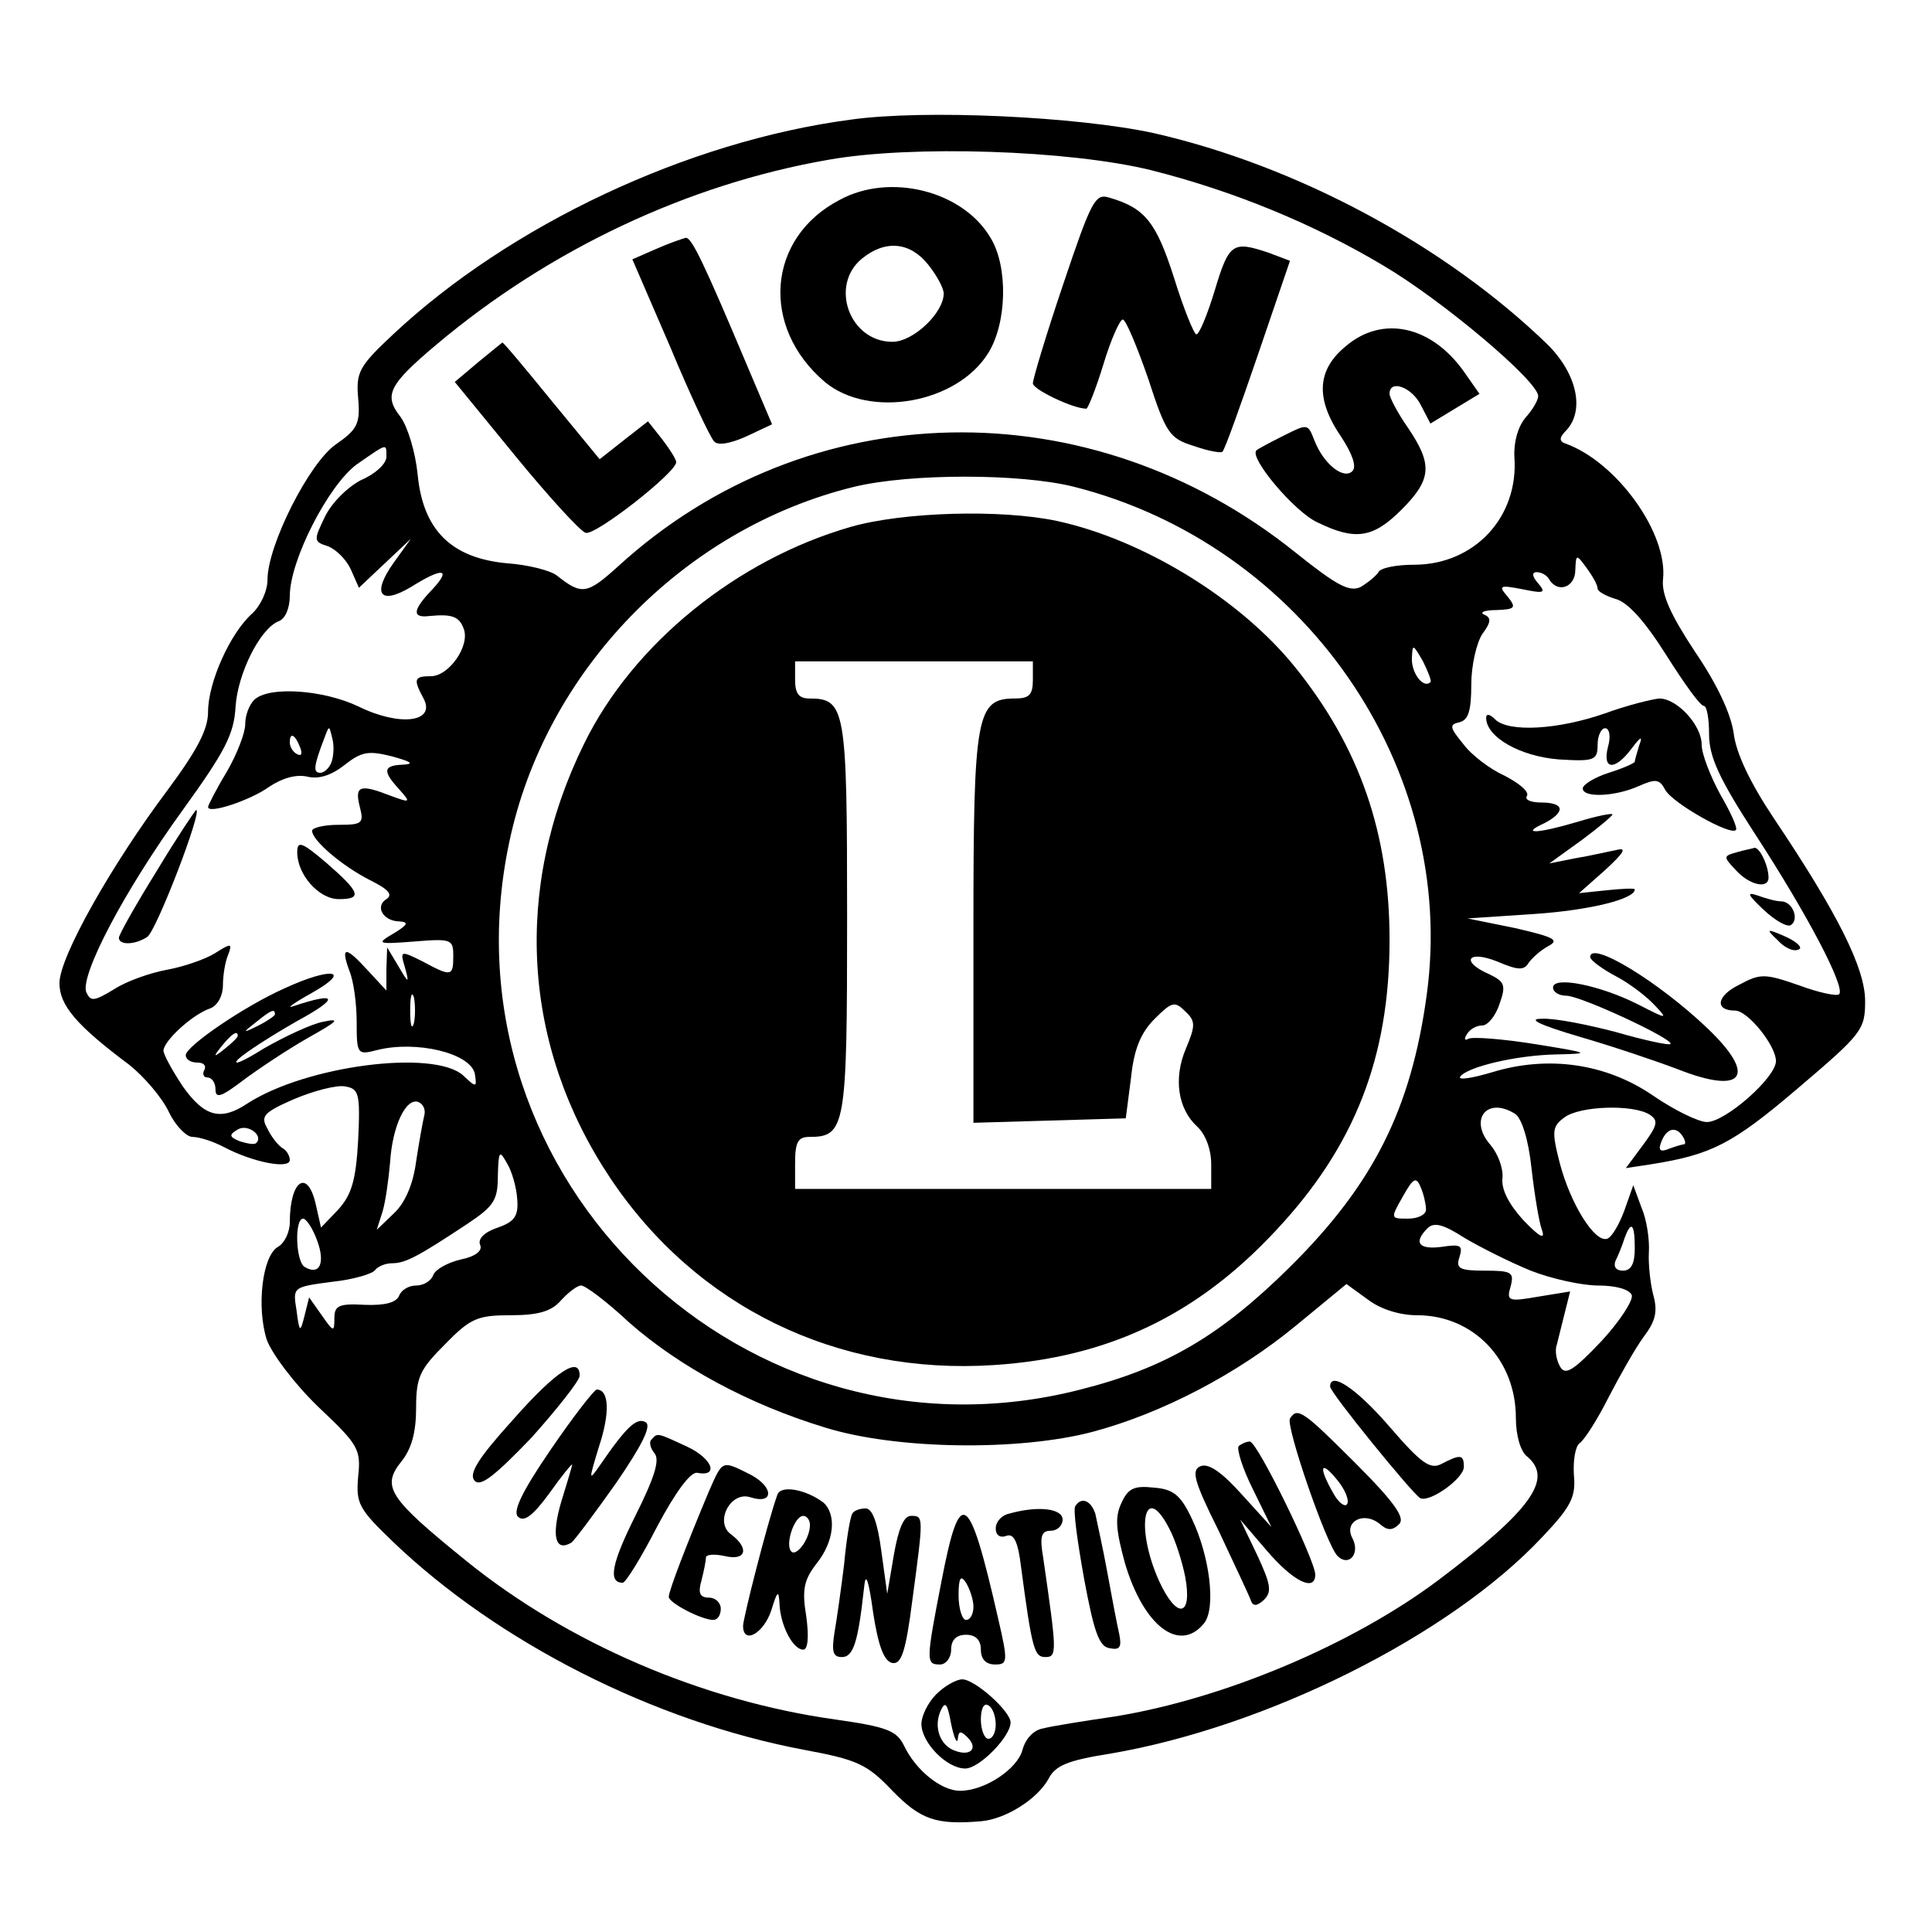
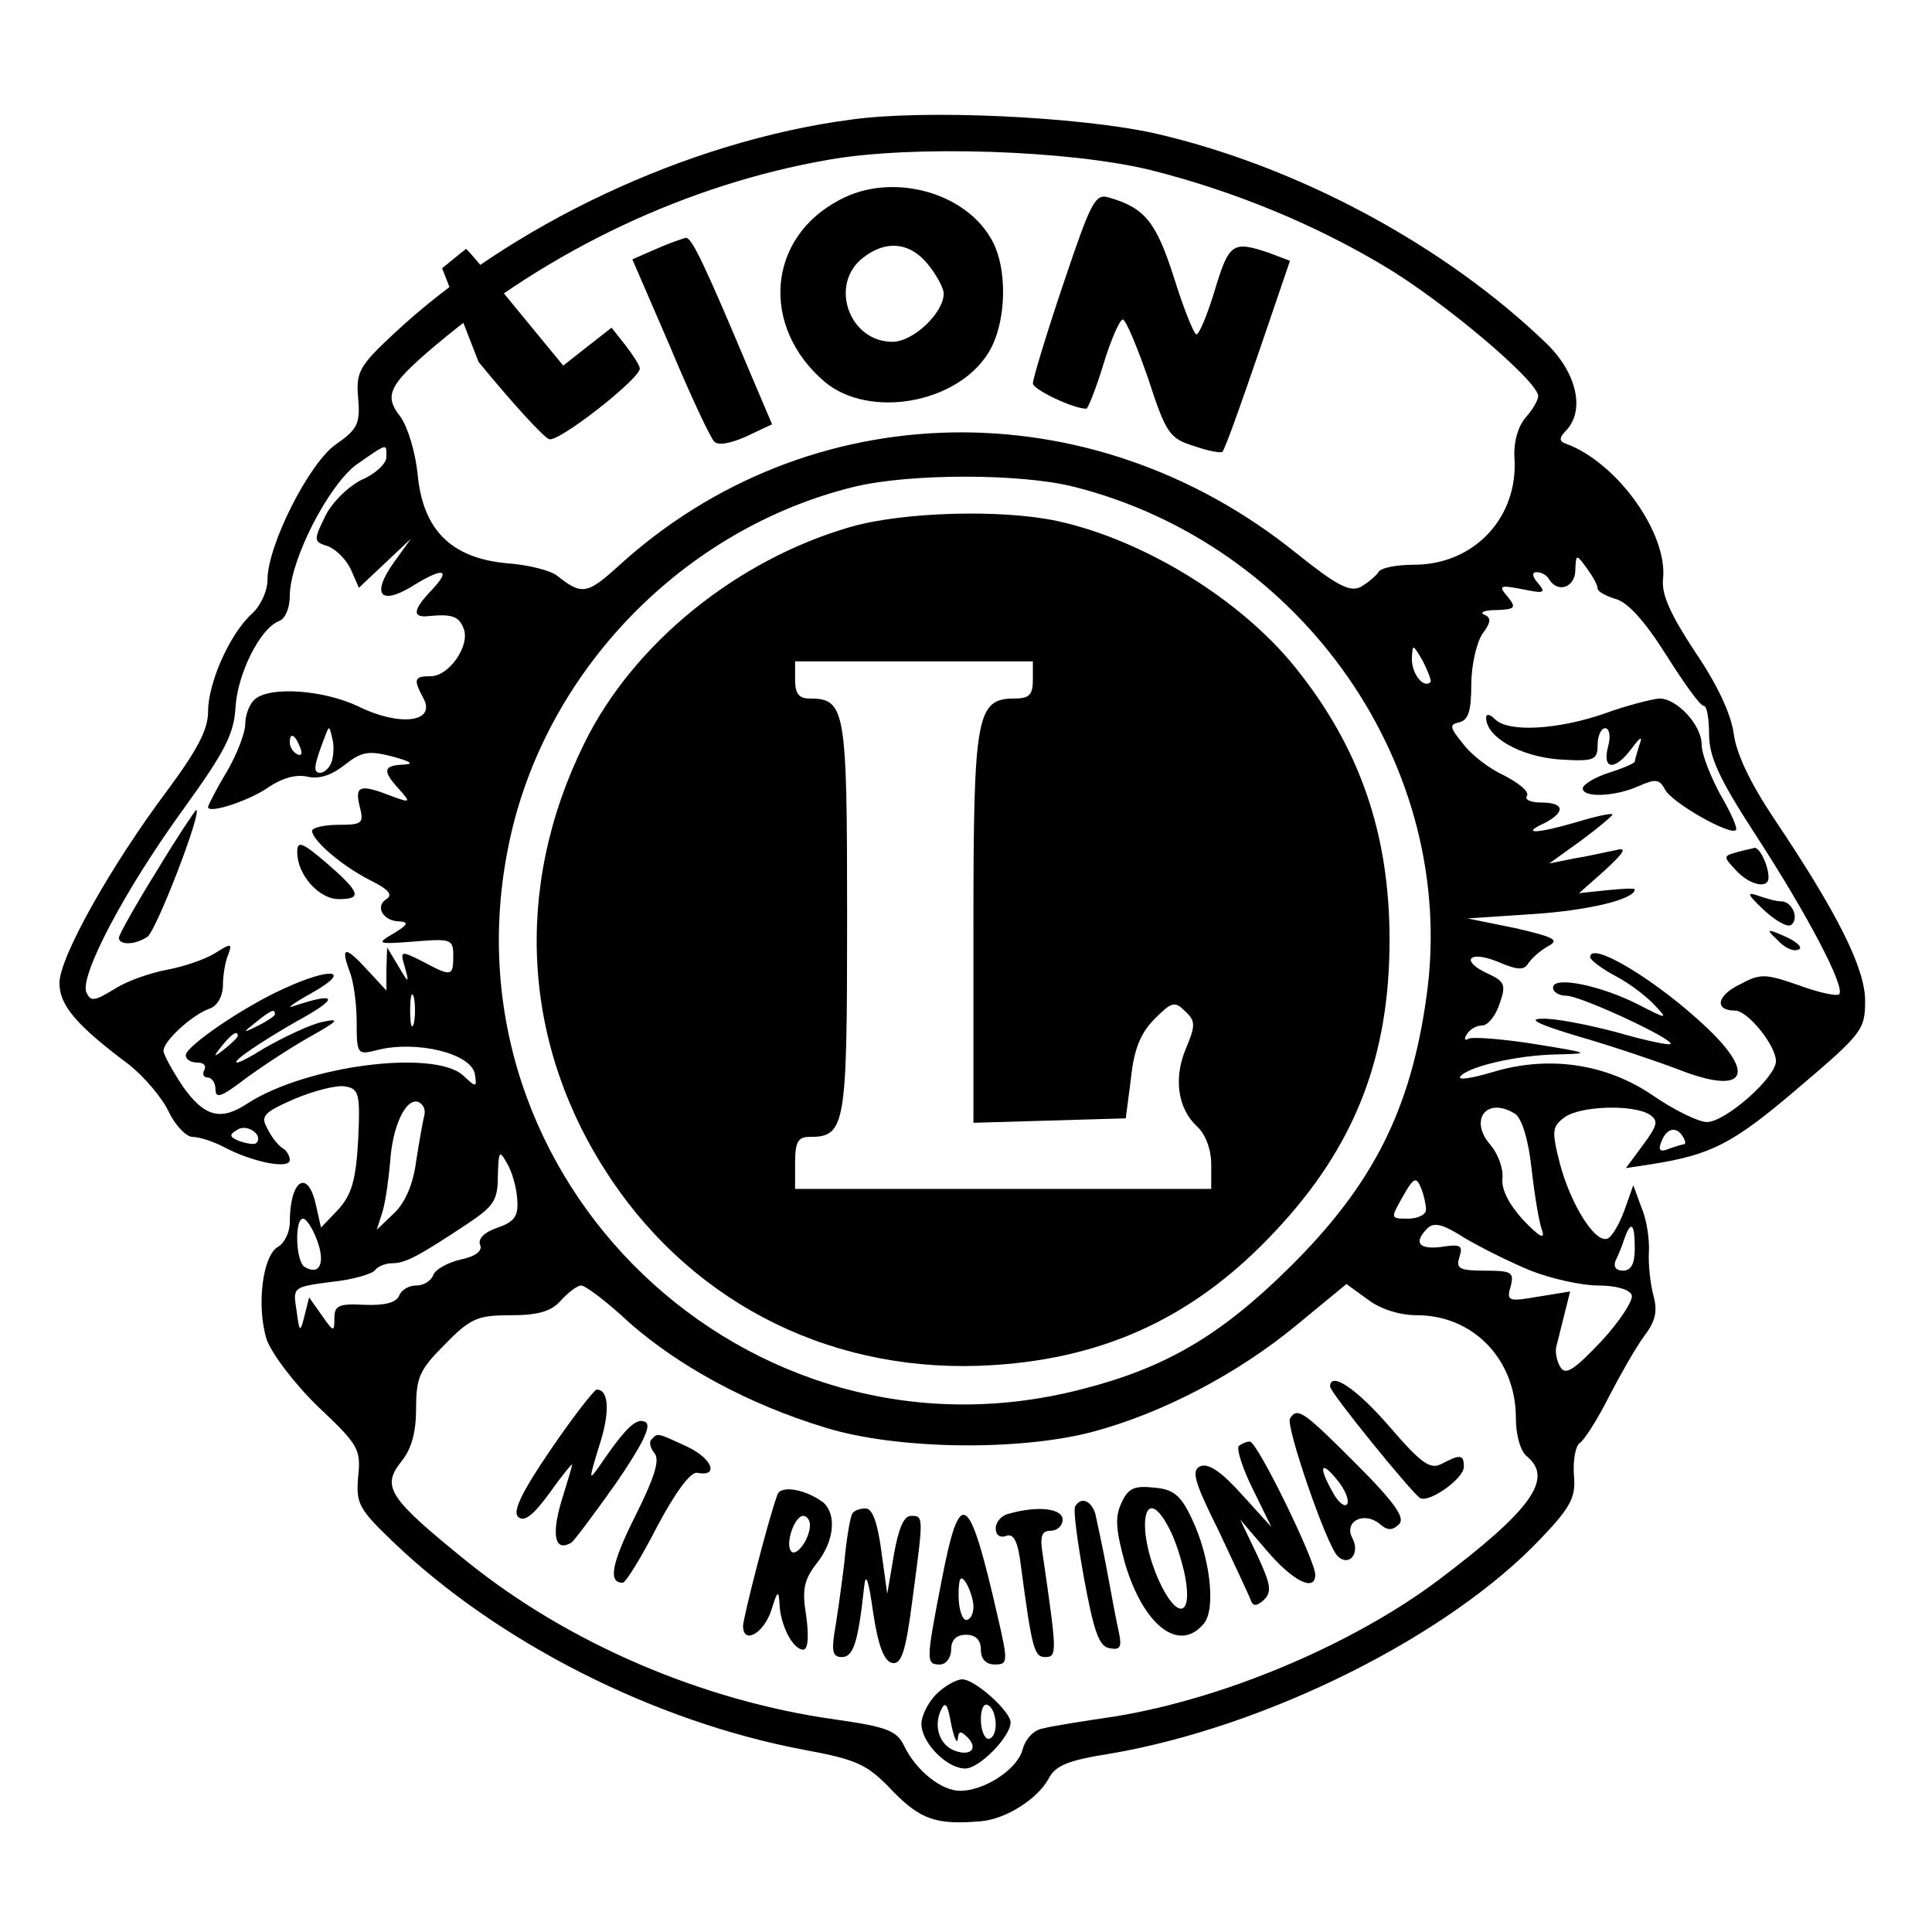
<svg xmlns="http://www.w3.org/2000/svg" version="1.0" width="260pt" height="260pt" viewBox="0 0 260 260" preserveAspectRatio="xMidYMid meet">
  <g transform="translate(0,260) scale(0.1,-0.1)" fill="#000000" stroke="none">
    <path d="M1145 2439 c-220 -29 -459 -142 -616 -289 -46 -43 -50 -51 -47 -86 3 -34 -1 -42 -30 -62 -36 -25 -92 -136 -92 -182 0 -15 -9 -35 -21 -46 -29 -26 -59 -92 -59 -132 0 -24 -15 -52 -55 -106 -75 -100 -145 -224 -145 -259 0 -30 23 -57 94 -110 20 -16 44 -44 53 -63 9 -19 24 -34 32 -34 9 0 28 -6 43 -14 38 -20 88 -30 88 -17 0 5 -4 13 -10 16 -5 3 -15 15 -20 26 -10 17 -5 22 36 40 26 11 57 19 68 17 19 -3 21 -9 18 -72 -3 -55 -9 -74 -27 -94 l-23 -24 -7 31 c-11 49 -35 33 -35 -24 0 -13 -7 -28 -16 -33 -21 -12 -29 -81 -15 -125 7 -19 37 -59 69 -90 54 -51 58 -57 54 -94 -3 -36 0 -43 47 -88 141 -135 351 -242 554 -280 70 -13 84 -19 118 -55 38 -39 59 -46 119 -41 34 3 76 30 91 57 9 18 26 25 83 34 211 36 457 159 581 291 40 42 46 55 43 85 -1 19 2 38 8 42 6 4 24 32 39 62 15 29 36 66 47 81 16 21 19 34 13 56 -4 15 -7 42 -6 58 1 17 -3 44 -10 60 l-11 30 -12 -34 c-7 -19 -17 -36 -23 -38 -17 -6 -50 48 -64 102 -11 43 -10 49 6 61 21 16 93 18 115 4 12 -8 11 -14 -9 -41 l-23 -31 33 5 c82 13 110 27 198 102 87 74 91 79 91 118 0 44 -37 118 -123 246 -32 48 -51 88 -54 115 -4 26 -22 65 -52 109 -33 50 -45 77 -43 97 7 62 -62 158 -131 183 -9 3 -9 8 1 18 25 27 14 76 -25 115 -137 133 -337 241 -531 285 -102 22 -307 32 -407 18z m404 -68 c111 -28 218 -72 312 -128 80 -47 209 -156 209 -176 0 -6 -8 -19 -17 -29 -10 -12 -16 -32 -15 -53 6 -81 -54 -145 -135 -145 -23 0 -45 -4 -48 -10 -3 -5 -14 -14 -24 -20 -15 -7 -32 2 -87 46 -277 223 -657 215 -912 -18 -42 -38 -49 -39 -82 -13 -8 7 -39 15 -68 17 -75 7 -113 45 -120 120 -3 29 -13 63 -23 77 -23 29 -16 43 48 97 152 128 338 216 528 249 112 20 324 13 434 -14z m-1029 -386 c0 -9 -15 -23 -34 -31 -19 -10 -40 -31 -49 -50 -15 -31 -15 -33 4 -39 11 -4 25 -18 31 -31 l11 -25 35 33 35 33 -23 -32 c-30 -42 -19 -58 23 -33 43 27 55 25 29 -3 -27 -28 -28 -39 -4 -36 31 3 40 -1 46 -17 9 -23 -20 -64 -44 -64 -23 0 -24 -4 -10 -30 17 -32 -32 -38 -87 -11 -48 23 -122 28 -141 9 -7 -7 -12 -21 -12 -33 0 -11 -11 -40 -25 -64 -14 -23 -25 -45 -25 -47 0 -10 57 9 82 27 18 12 36 17 51 14 15 -4 32 1 50 15 24 19 33 20 65 12 25 -7 30 -10 15 -11 -27 -1 -29 -8 -6 -33 16 -18 16 -19 -11 -9 -41 16 -49 14 -42 -14 6 -23 4 -25 -29 -25 -19 0 -35 -4 -35 -8 0 -13 41 -48 79 -67 24 -12 30 -19 21 -25 -16 -10 -4 -30 18 -30 13 -1 10 -5 -8 -16 -24 -14 -23 -15 28 -11 49 4 52 3 52 -19 0 -28 -2 -29 -41 -8 -30 15 -31 15 -24 -8 6 -22 5 -22 -9 2 l-15 25 -1 -29 0 -29 -25 27 c-30 33 -37 33 -25 0 6 -14 10 -45 10 -70 0 -43 1 -44 28 -37 52 13 125 -4 131 -32 3 -19 2 -19 -16 -2 -40 35 -211 13 -290 -38 -36 -24 -58 -18 -87 23 -14 21 -26 43 -26 48 0 13 39 49 63 57 10 4 17 17 17 31 0 13 3 32 7 41 6 16 4 16 -18 2 -13 -8 -42 -18 -64 -22 -22 -4 -54 -15 -71 -26 -28 -17 -32 -17 -38 -4 -8 23 51 136 130 245 57 79 69 102 71 139 3 45 33 105 58 115 9 3 15 18 15 34 0 48 52 149 90 177 42 29 40 29 40 10z m925 -40 c309 -78 517 -378 475 -684 -21 -154 -72 -255 -184 -366 -93 -92 -167 -136 -282 -165 -448 -115 -864 282 -769 735 48 232 235 424 465 480 75 18 223 18 295 0z m705 -137 c0 -4 11 -10 24 -14 16 -4 39 -29 68 -75 24 -38 46 -69 51 -69 4 0 7 -17 7 -38 0 -30 13 -59 61 -133 71 -109 123 -208 114 -217 -3 -3 -27 2 -54 12 -46 16 -52 16 -80 1 -31 -15 -34 -35 -6 -35 17 0 55 -47 55 -68 0 -22 -68 -82 -93 -82 -11 0 -44 16 -73 36 -63 43 -141 54 -216 31 -27 -8 -46 -11 -43 -6 9 13 75 29 130 30 47 1 45 2 -30 14 -44 7 -84 10 -89 7 -5 -3 -6 0 -2 6 4 7 13 12 21 12 7 0 18 13 23 29 9 25 7 30 -14 40 -39 17 -29 33 11 17 28 -12 36 -12 42 -2 5 7 16 17 27 23 15 8 7 12 -45 24 l-64 13 90 6 c74 5 135 20 135 33 0 2 -17 1 -37 -1 l-38 -4 35 31 c26 24 30 31 15 27 -11 -2 -36 -8 -55 -11 l-35 -7 43 31 c23 17 42 33 42 35 0 2 -21 -2 -47 -10 -54 -16 -78 -17 -45 -2 29 15 28 28 -4 28 -14 0 -23 4 -19 9 3 6 -11 17 -30 27 -20 9 -45 28 -56 43 -18 22 -19 26 -5 29 12 3 16 15 16 51 0 25 7 56 15 68 12 16 12 22 2 26 -6 3 1 6 17 6 25 1 27 3 15 18 -13 15 -11 16 20 10 29 -6 32 -5 21 8 -8 9 -9 15 -2 15 6 0 14 -4 17 -10 12 -19 35 -10 35 13 1 21 1 22 15 3 8 -11 15 -23 15 -28z m-225 -126 c-9 -9 -25 11 -25 31 1 21 1 21 15 -3 7 -14 12 -27 10 -28z m-1479 -108 c-3 -8 -10 -14 -15 -14 -10 0 -9 9 6 48 6 16 6 16 10 -1 3 -10 2 -25 -1 -33z m-42 20 c3 -8 2 -12 -4 -9 -6 3 -10 10 -10 16 0 14 7 11 14 -7z m153 -371 c-3 -10 -5 -2 -5 17 0 19 2 27 5 18 2 -10 2 -26 0 -35z m14 -124 c-2 -8 -7 -36 -11 -62 -4 -31 -15 -56 -30 -70 l-23 -22 8 25 c4 14 8 43 10 66 3 48 21 87 38 81 7 -3 10 -11 8 -18z m1468 2 c9 -6 18 -35 22 -73 4 -35 10 -72 14 -83 5 -14 -3 -10 -25 13 -20 22 -30 42 -28 57 1 13 -6 32 -16 44 -30 34 -5 66 33 42z m-1694 -39 c-2 -3 -12 -1 -22 2 -15 6 -15 9 -3 16 13 8 35 -8 25 -18z m1920 8 c3 -5 4 -10 1 -10 -2 0 -12 -3 -20 -6 -12 -5 -15 -2 -10 10 7 18 20 21 29 6z m-1569 -83 c2 -23 -3 -31 -26 -39 -18 -6 -27 -15 -24 -23 4 -8 -6 -16 -26 -20 -17 -4 -34 -13 -37 -21 -3 -8 -13 -14 -23 -14 -10 0 -20 -6 -23 -14 -4 -9 -19 -13 -46 -12 -35 2 -41 -1 -41 -18 0 -19 -1 -19 -17 4 l-17 24 -6 -24 c-6 -24 -7 -24 -11 7 -5 31 -5 31 48 38 29 3 55 11 58 16 4 5 14 9 23 9 18 0 36 10 101 53 36 24 41 32 41 65 1 33 2 35 12 17 7 -11 13 -33 14 -48z m1223 -14 c1 -7 -10 -13 -24 -13 -24 0 -24 0 -7 30 14 25 18 27 24 12 4 -9 7 -23 7 -29z m-1492 -43 c11 -30 3 -47 -17 -35 -12 7 -14 65 -2 65 4 0 13 -13 19 -30z m1633 -40 c28 -11 69 -20 91 -20 23 0 42 -5 45 -13 2 -7 -16 -35 -41 -62 -37 -39 -48 -46 -55 -35 -5 8 -8 22 -5 30 2 8 7 28 11 44 l7 28 -43 -7 c-40 -7 -43 -6 -37 14 5 19 1 21 -35 21 -34 0 -39 3 -34 18 5 16 2 18 -24 14 -31 -4 -38 6 -19 25 9 9 22 5 50 -13 22 -13 62 -33 89 -44z m140 30 c0 -21 -5 -30 -16 -30 -9 0 -13 5 -10 13 3 6 9 20 12 30 9 25 14 21 14 -13z m-1353 -100 c67 -59 161 -110 263 -141 96 -30 261 -32 360 -6 94 25 195 78 274 143 l68 56 29 -21 c17 -13 43 -21 66 -21 76 0 133 -60 133 -138 0 -23 6 -45 15 -52 36 -30 6 -72 -120 -167 -115 -86 -287 -159 -435 -183 -41 -6 -85 -13 -96 -16 -13 -2 -24 -14 -28 -29 -7 -26 -51 -55 -84 -55 -25 0 -59 27 -75 60 -10 21 -23 26 -93 36 -179 25 -360 103 -496 213 -105 85 -115 100 -88 134 14 17 20 40 20 72 0 42 5 52 39 86 34 35 44 39 88 39 37 0 55 5 68 20 10 11 22 20 27 20 6 0 35 -22 65 -50z" />
    <path d="M1130 2331 c-98 -51 -107 -171 -20 -245 60 -50 178 -29 220 39 25 40 27 116 3 155 -37 63 -135 88 -203 51z m119 -87 c12 -15 21 -32 21 -39 0 -26 -41 -65 -69 -65 -58 0 -85 76 -41 112 32 26 65 22 89 -8z" />
    <path d="M1431 2218 c-23 -68 -41 -128 -41 -134 0 -8 54 -34 72 -34 2 0 13 27 23 60 10 33 22 60 26 60 4 0 19 -36 34 -79 24 -74 29 -81 61 -91 20 -7 37 -10 39 -8 3 2 24 61 48 131 l43 126 -29 11 c-48 16 -53 13 -72 -50 -10 -33 -21 -60 -25 -60 -3 0 -17 34 -30 76 -24 75 -39 94 -87 108 -19 6 -24 -3 -62 -116z" />
    <path d="M883 2265 l-32 -14 51 -118 c27 -65 54 -122 59 -127 5 -6 22 -3 44 7 l34 16 -31 73 c-61 145 -77 178 -85 178 -4 -1 -22 -7 -40 -15z" />
-     <path d="M1811 2134 c-39 -32 -41 -71 -6 -122 15 -23 21 -40 15 -46 -12 -12 -39 10 -51 41 -9 23 -9 23 -41 7 -18 -9 -35 -18 -37 -20 -11 -9 51 -83 82 -97 51 -25 75 -21 113 17 41 41 42 61 9 110 -14 20 -25 41 -25 46 0 20 30 9 42 -15 l13 -25 33 20 33 20 -21 30 c-44 62 -110 76 -159 34z" />
-     <path d="M644 2113 l-32 -27 81 -99 c45 -55 88 -102 95 -104 12 -5 122 81 122 95 0 4 -9 18 -19 31 l-19 24 -32 -25 -33 -26 -65 79 c-35 43 -65 79 -66 78 0 0 -15 -12 -32 -26z" />
+     <path d="M644 2113 c45 -55 88 -102 95 -104 12 -5 122 81 122 95 0 4 -9 18 -19 31 l-19 24 -32 -25 -33 -26 -65 79 c-35 43 -65 79 -66 78 0 0 -15 -12 -32 -26z" />
    <path d="M211 1428 c-28 -45 -51 -86 -51 -90 0 -10 21 -10 38 1 12 7 75 171 66 171 -1 0 -26 -37 -53 -82z" />
    <path d="M400 1453 c0 -30 29 -63 56 -63 32 0 29 9 -17 49 -33 28 -39 30 -39 14z" />
    <path d="M383 1270 c-54 -24 -133 -78 -133 -90 0 -6 7 -10 16 -10 8 0 12 -4 9 -10 -3 -5 -1 -10 4 -10 6 0 11 -7 11 -16 0 -13 8 -10 37 12 20 15 59 41 87 57 41 23 45 27 21 22 -16 -3 -52 -20 -80 -36 -27 -17 -43 -24 -35 -15 9 9 45 32 80 52 57 31 55 40 -5 20 -11 -4 0 4 25 18 55 31 26 35 -37 6z m-13 -35 c0 -2 -10 -9 -22 -15 -22 -11 -22 -10 -4 4 21 17 26 19 26 11z m-50 -29 c0 -2 -8 -10 -17 -17 -16 -13 -17 -12 -4 4 13 16 21 21 21 13z" />
    <path d="M1145 1891 c-153 -44 -293 -157 -359 -292 -96 -195 -83 -407 35 -584 116 -174 306 -266 517 -252 153 10 273 67 379 181 106 113 153 233 153 391 0 143 -40 259 -127 367 -74 92 -205 172 -321 197 -76 16 -207 12 -277 -8z m245 -206 c0 -20 -5 -25 -24 -25 -52 0 -56 -21 -56 -308 l0 -263 103 3 102 3 7 54 c4 39 13 61 32 80 23 23 27 24 41 10 14 -13 14 -19 1 -50 -17 -40 -11 -81 15 -105 11 -10 19 -30 19 -51 l0 -33 -280 0 -280 0 0 35 c0 28 4 35 19 35 49 0 51 13 51 295 0 282 -2 295 -51 295 -14 0 -19 7 -19 25 l0 25 160 0 160 0 0 -25z" />
    <path d="M2160 1640 c-63 -22 -130 -26 -148 -8 -7 7 -12 8 -12 2 0 -26 46 -52 98 -56 48 -3 52 -1 52 20 0 12 5 22 10 22 6 0 8 -11 4 -25 -8 -31 9 -33 32 -2 12 16 15 17 10 4 -3 -10 -6 -20 -6 -22 0 -2 -16 -9 -35 -15 -19 -6 -35 -16 -35 -21 0 -13 44 -11 75 3 23 10 28 10 36 -5 10 -18 88 -62 95 -54 3 2 -7 24 -21 48 -13 24 -25 54 -25 67 0 26 -33 62 -57 62 -10 -1 -43 -9 -73 -20z" />
    <path d="M2337 1453 c-18 -5 -18 -6 -1 -24 18 -20 44 -26 44 -10 0 16 -12 41 -19 40 -3 -1 -14 -3 -24 -6z" />
    <path d="M2373 1376 c16 -15 32 -24 37 -21 12 8 2 32 -13 32 -7 0 -21 4 -32 8 -15 5 -13 1 8 -19z" />
    <path d="M2392 1335 c9 -10 21 -16 28 -13 7 2 -1 10 -16 17 -27 12 -28 11 -12 -4z" />
    <path d="M2140 1312 c0 -4 16 -16 35 -26 19 -10 42 -28 52 -39 18 -19 17 -19 -22 1 -51 26 -115 39 -115 23 0 -6 8 -11 18 -11 19 0 146 -59 140 -65 -2 -2 -35 5 -73 16 -38 10 -83 19 -100 18 -20 0 -4 -8 50 -24 45 -13 104 -33 133 -44 89 -35 107 -9 40 55 -66 63 -158 119 -158 96z" />
-     <path d="M690 689 c-47 -52 -60 -73 -51 -82 8 -8 27 7 76 58 35 39 64 76 65 83 1 28 -31 8 -90 -59z" />
    <path d="M1790 734 c0 -8 109 -142 121 -150 12 -7 59 26 59 42 0 17 -5 17 -30 4 -15 -8 -27 0 -70 50 -45 52 -80 75 -80 54z" />
    <path d="M741 649 c-39 -57 -51 -83 -44 -90 8 -8 20 1 42 31 17 24 31 41 31 39 0 -2 -7 -25 -15 -51 -13 -45 -8 -67 14 -54 4 3 31 39 60 80 35 51 48 77 40 82 -12 7 -26 -6 -61 -57 -16 -23 -16 -22 -2 24 15 45 14 77 -3 77 -4 -1 -32 -37 -62 -81z" />
    <path d="M1736 691 c-6 -10 49 -170 64 -185 15 -15 31 3 20 24 -12 22 15 37 37 19 10 -9 17 -9 26 0 8 8 -5 28 -58 81 -71 71 -79 77 -89 61z m77 -115 c-3 -5 -12 2 -19 15 -20 35 -17 45 5 18 11 -13 17 -28 14 -33z" />
    <path d="M877 663 c-4 -3 -2 -12 4 -19 7 -9 0 -32 -26 -84 -32 -64 -37 -90 -17 -90 4 0 25 34 46 75 25 47 45 74 54 73 30 -6 21 19 -13 35 -41 19 -40 19 -48 10z" />
    <path d="M1667 654 c-3 -4 5 -30 19 -58 l25 -51 -40 44 c-26 29 -44 42 -55 38 -13 -5 -10 -19 24 -87 21 -45 41 -87 43 -93 3 -9 8 -9 18 0 11 11 9 21 -9 60 l-23 48 36 -42 c35 -41 65 -56 65 -32 0 19 -78 179 -88 179 -5 0 -11 -3 -15 -6z" />
-     <path d="M954 593 c-31 -74 -54 -134 -54 -142 0 -8 44 -31 60 -31 6 0 10 7 10 15 0 8 -7 15 -16 15 -12 0 -15 6 -10 23 3 12 6 26 6 31 0 4 11 5 25 2 29 -7 34 10 9 29 -23 16 -1 59 26 50 31 -10 32 13 1 30 -40 20 -38 21 -57 -22z" />
    <path d="M1046 588 c-13 -36 -46 -166 -46 -176 0 -26 28 -10 38 21 8 26 10 28 11 9 1 -29 18 -62 32 -62 6 0 8 16 4 45 -6 36 -3 49 14 71 24 30 27 66 9 82 -24 18 -58 24 -62 10z m44 -40 c0 -19 -18 -43 -25 -36 -9 9 4 48 16 48 5 0 9 -6 9 -12z" />
    <path d="M1509 577 c-9 -19 -7 -37 5 -81 25 -84 73 -121 106 -81 17 20 8 91 -16 141 -15 32 -25 40 -51 42 -27 3 -35 -1 -44 -21z m65 -35 c8 -15 17 -44 21 -64 10 -54 -11 -58 -35 -6 -33 73 -20 137 14 70z" />
    <path d="M1447 573 c-3 -5 3 -48 12 -98 13 -70 20 -91 34 -93 14 -3 17 1 13 20 -3 13 -10 50 -16 83 -6 33 -14 68 -16 78 -6 18 -19 23 -27 10z" />
    <path d="M1147 563 c-3 -5 -8 -35 -11 -68 -4 -33 -10 -75 -13 -92 -4 -26 -2 -33 10 -33 16 0 22 22 30 95 2 20 6 9 12 -35 7 -46 15 -66 26 -68 12 -2 18 15 27 86 15 112 15 112 -2 112 -10 0 -17 -18 -23 -52 l-9 -53 -8 58 c-5 38 -12 57 -21 57 -8 0 -16 -3 -18 -7z" />
    <path d="M1358 563 c-10 -2 -18 -11 -18 -20 0 -9 6 -13 14 -10 10 4 16 -7 20 -41 15 -113 18 -122 33 -122 16 0 15 8 -3 133 -5 29 -3 37 10 37 9 0 16 7 16 15 0 15 -33 19 -72 8z" />
    <path d="M1267 472 c-21 -108 -21 -112 -2 -112 8 0 15 9 15 20 0 13 7 20 20 20 13 0 20 -7 20 -20 0 -13 7 -20 19 -20 17 0 18 3 4 63 -39 171 -51 179 -76 49z m43 -34 c0 -10 -4 -18 -10 -18 -5 0 -10 15 -10 33 0 24 3 28 10 17 5 -8 10 -23 10 -32z" />
    <path d="M1260 320 c-11 -11 -20 -29 -20 -40 0 -25 34 -60 59 -60 19 0 61 43 61 62 0 15 -48 58 -65 58 -8 0 -24 -9 -35 -20z m29 -60 c1 11 4 11 13 2 15 -15 4 -26 -17 -18 -20 7 -29 32 -19 54 6 13 9 10 14 -18 4 -19 8 -28 9 -20z m51 19 c0 -10 -4 -19 -10 -19 -5 0 -10 12 -10 26 0 14 4 23 10 19 6 -3 10 -15 10 -26z" />
  </g>
</svg>